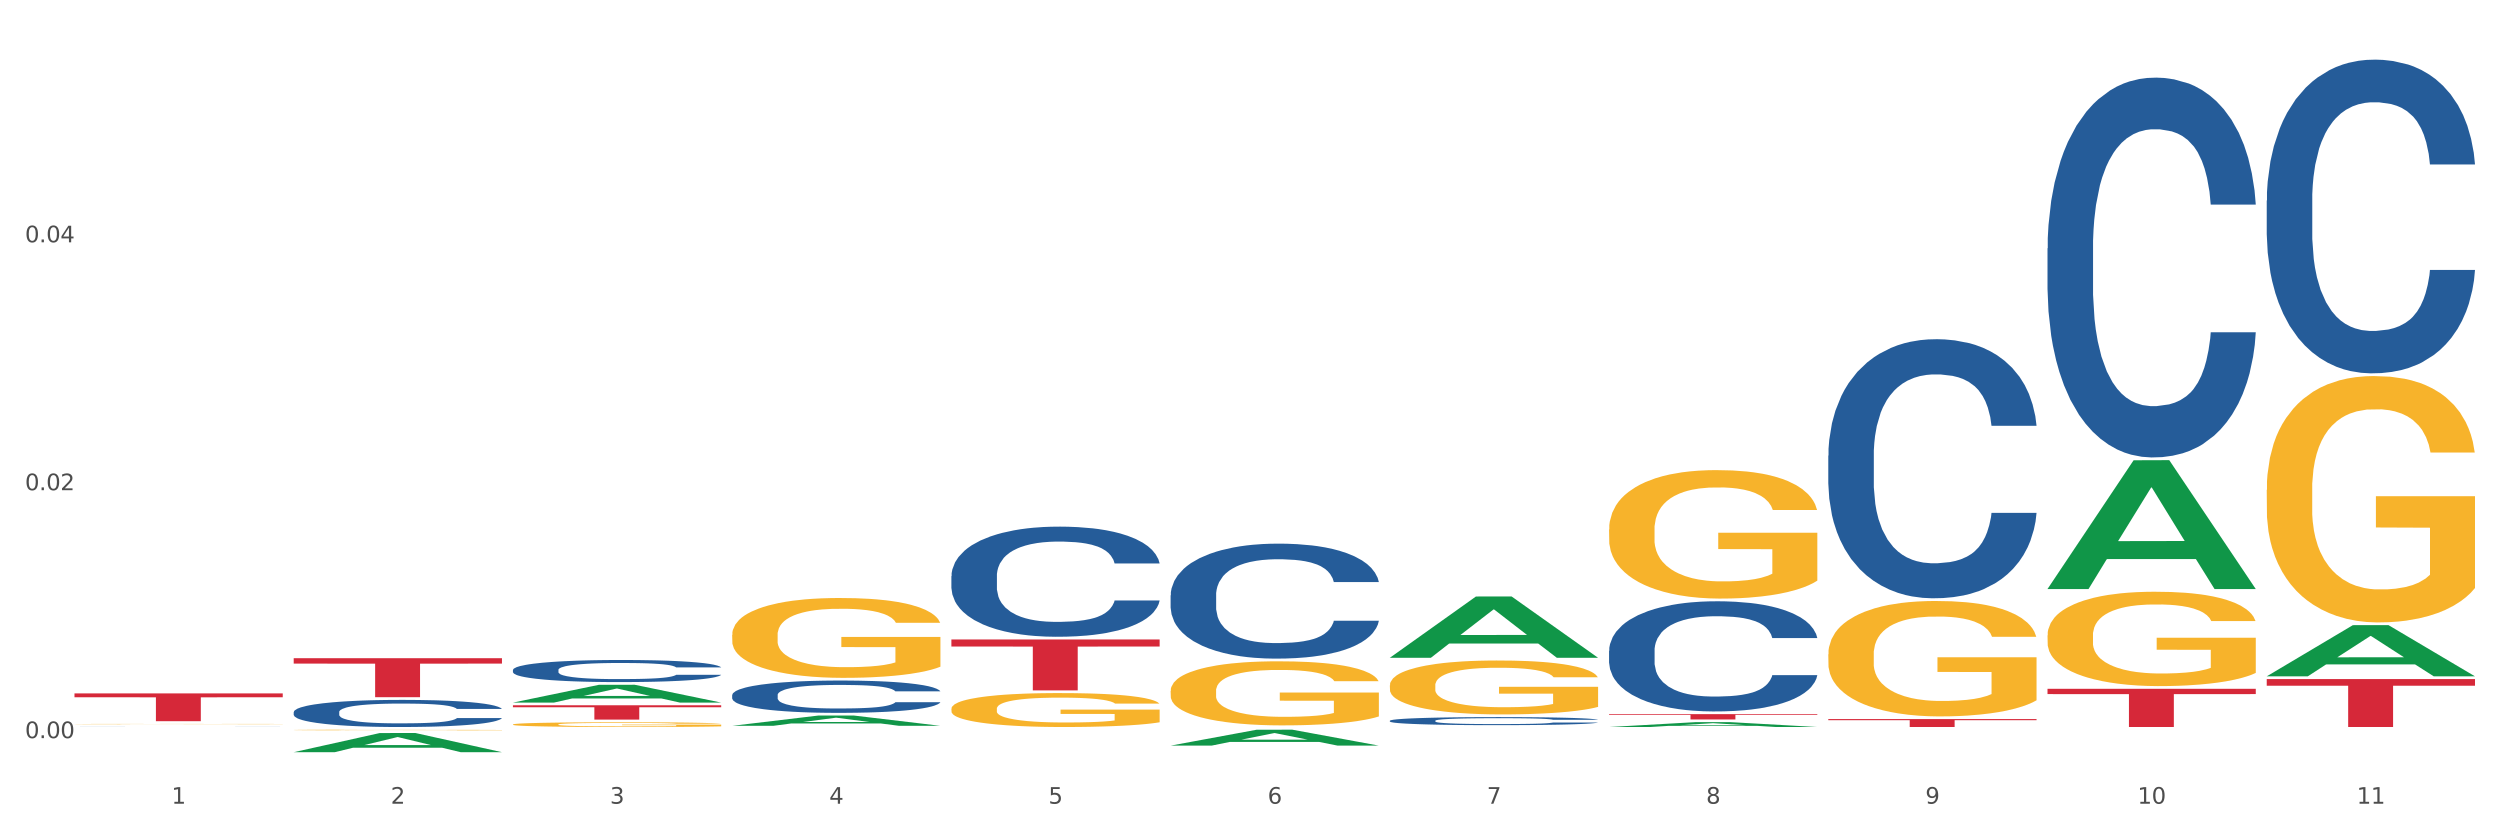
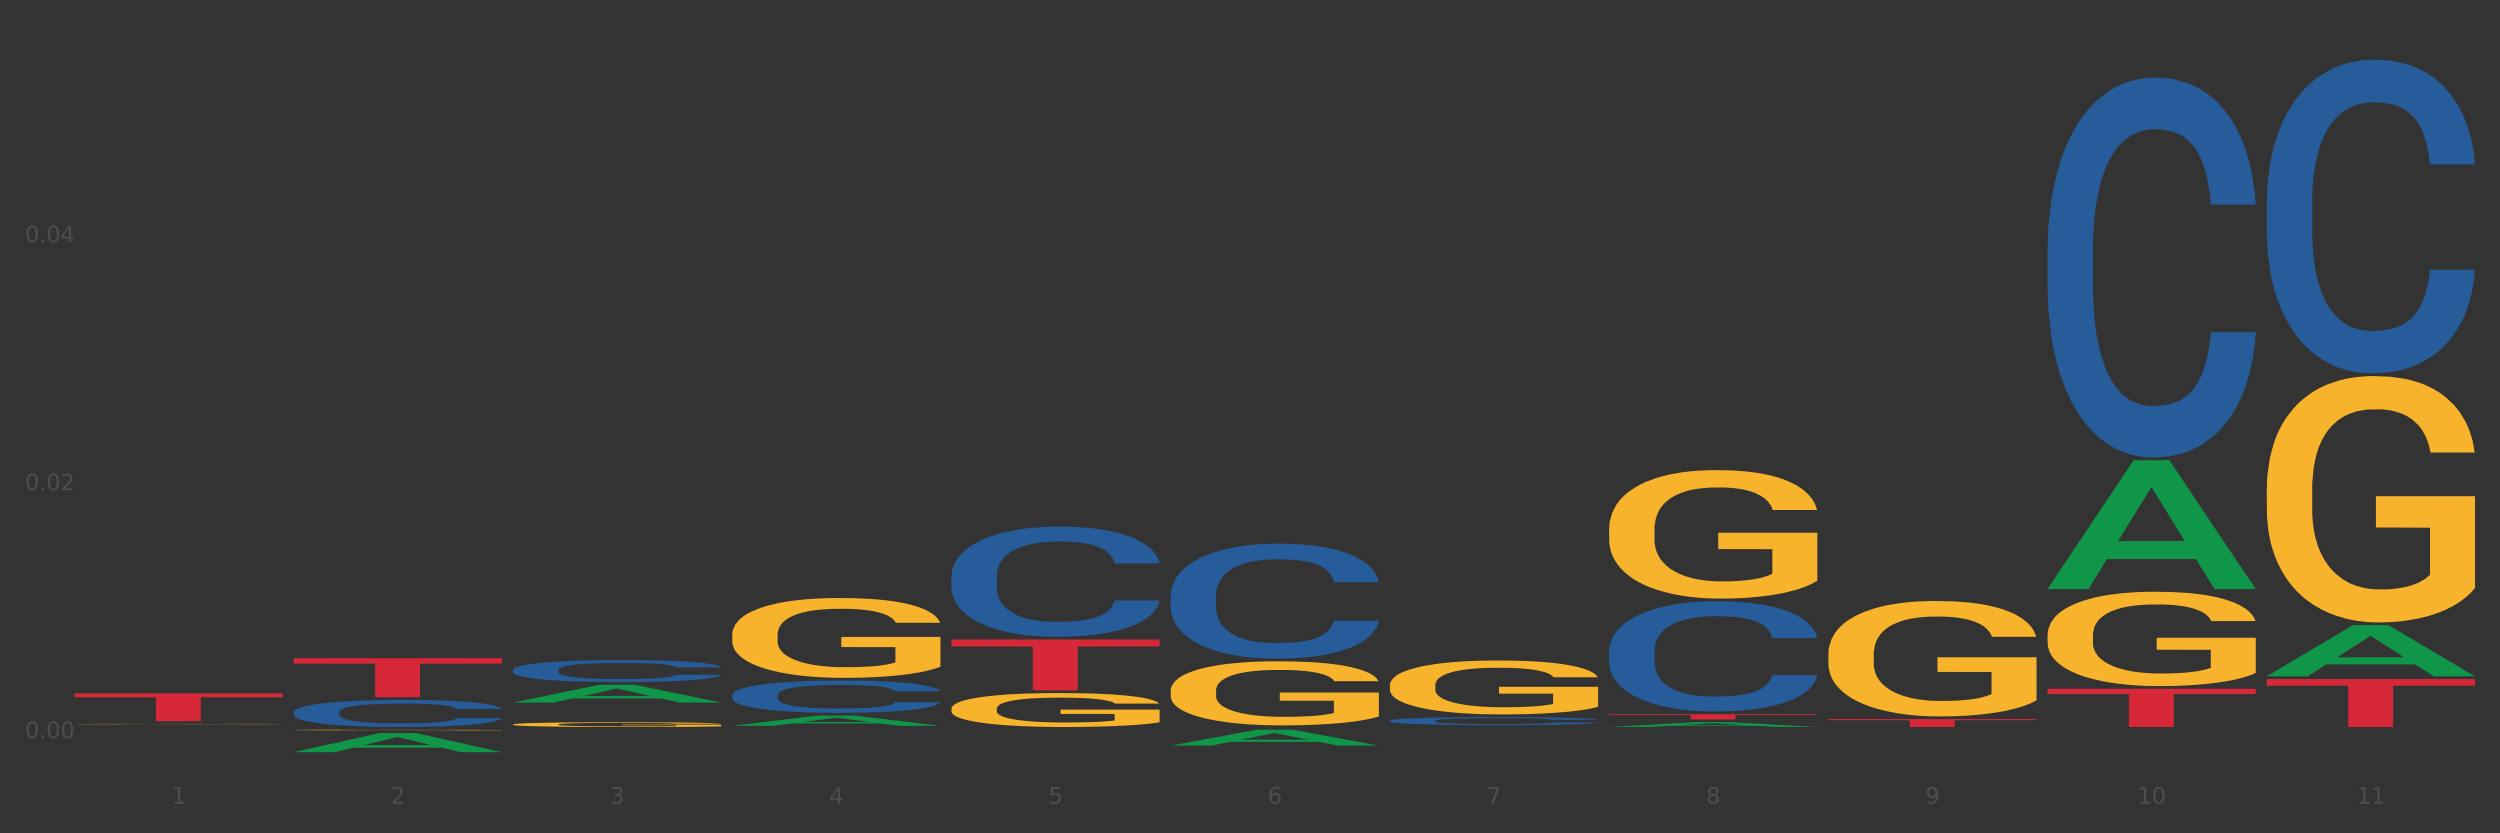
<svg xmlns="http://www.w3.org/2000/svg" xmlns:xlink="http://www.w3.org/1999/xlink" width="1080pt" height="360pt" viewBox="0 0 1080 360" version="1.1">
  <rect x="0" y="0" width="1080" height="360" fill="#333333" stroke="none" />
  <defs>
    <style type="text/css">*{stroke-linejoin: round; stroke-linecap: butt}</style>
  </defs>
  <g id="figure_1">
    <g id="patch_1">
-       <path d="M 0 360  L 1080 360  L 1080 0  L 0 0  z " style="fill: #ffffff; stroke: #ffffff; stroke-linejoin: miter" />
-     </g>
+       </g>
    <g id="axes_1">
      <g id="matplotlib.axis_1">
        <g id="xtick_1">
          <g id="text_1">
            <g style="fill: #4d4d4d" transform="translate(74.106 347.204) scale(0.096 -0.096)">
              <defs>
                <path id="DejaVuSans-31" d="M 794 531  L 1825 531  L 1825 4091  L 703 3866  L 703 4441  L 1819 4666  L 2450 4666  L 2450 531  L 3481 531  L 3481 0  L 794 0  L 794 531  z " transform="scale(0.016)" />
              </defs>
              <use xlink:href="#DejaVuSans-31" />
            </g>
          </g>
        </g>
        <g id="xtick_2">
          <g id="text_2">
            <g style="fill: #4d4d4d" transform="translate(168.812 347.204) scale(0.096 -0.096)">
              <defs>
                <path id="DejaVuSans-32" d="M 1228 531  L 3431 531  L 3431 0  L 469 0  L 469 531  Q 828 903 1448 1529  Q 2069 2156 2228 2338  Q 2531 2678 2651 2914  Q 2772 3150 2772 3378  Q 2772 3750 2511 3984  Q 2250 4219 1831 4219  Q 1534 4219 1204 4116  Q 875 4013 500 3803  L 500 4441  Q 881 4594 1212 4672  Q 1544 4750 1819 4750  Q 2544 4750 2975 4387  Q 3406 4025 3406 3419  Q 3406 3131 3298 2873  Q 3191 2616 2906 2266  Q 2828 2175 2409 1742  Q 1991 1309 1228 531  z " transform="scale(0.016)" />
              </defs>
              <use xlink:href="#DejaVuSans-32" />
            </g>
          </g>
        </g>
        <g id="xtick_3">
          <g id="text_3">
            <g style="fill: #4d4d4d" transform="translate(263.517 347.204) scale(0.096 -0.096)">
              <defs>
                <path id="DejaVuSans-33" d="M 2597 2516  Q 3050 2419 3304 2112  Q 3559 1806 3559 1356  Q 3559 666 3084 287  Q 2609 -91 1734 -91  Q 1441 -91 1130 -33  Q 819 25 488 141  L 488 750  Q 750 597 1062 519  Q 1375 441 1716 441  Q 2309 441 2620 675  Q 2931 909 2931 1356  Q 2931 1769 2642 2001  Q 2353 2234 1838 2234  L 1294 2234  L 1294 2753  L 1863 2753  Q 2328 2753 2575 2939  Q 2822 3125 2822 3475  Q 2822 3834 2567 4026  Q 2313 4219 1838 4219  Q 1578 4219 1281 4162  Q 984 4106 628 3988  L 628 4550  Q 988 4650 1302 4700  Q 1616 4750 1894 4750  Q 2613 4750 3031 4423  Q 3450 4097 3450 3541  Q 3450 3153 3228 2886  Q 3006 2619 2597 2516  z " transform="scale(0.016)" />
              </defs>
              <use xlink:href="#DejaVuSans-33" />
            </g>
          </g>
        </g>
        <g id="xtick_4">
          <g id="text_4">
            <g style="fill: #4d4d4d" transform="translate(358.223 347.204) scale(0.096 -0.096)">
              <defs>
                <path id="DejaVuSans-34" d="M 2419 4116  L 825 1625  L 2419 1625  L 2419 4116  z M 2253 4666  L 3047 4666  L 3047 1625  L 3713 1625  L 3713 1100  L 3047 1100  L 3047 0  L 2419 0  L 2419 1100  L 313 1100  L 313 1709  L 2253 4666  z " transform="scale(0.016)" />
              </defs>
              <use xlink:href="#DejaVuSans-34" />
            </g>
          </g>
        </g>
        <g id="xtick_5">
          <g id="text_5">
            <g style="fill: #4d4d4d" transform="translate(452.928 347.204) scale(0.096 -0.096)">
              <defs>
                <path id="DejaVuSans-35" d="M 691 4666  L 3169 4666  L 3169 4134  L 1269 4134  L 1269 2991  Q 1406 3038 1543 3061  Q 1681 3084 1819 3084  Q 2600 3084 3056 2656  Q 3513 2228 3513 1497  Q 3513 744 3044 326  Q 2575 -91 1722 -91  Q 1428 -91 1123 -41  Q 819 9 494 109  L 494 744  Q 775 591 1075 516  Q 1375 441 1709 441  Q 2250 441 2565 725  Q 2881 1009 2881 1497  Q 2881 1984 2565 2268  Q 2250 2553 1709 2553  Q 1456 2553 1204 2497  Q 953 2441 691 2322  L 691 4666  z " transform="scale(0.016)" />
              </defs>
              <use xlink:href="#DejaVuSans-35" />
            </g>
          </g>
        </g>
        <g id="xtick_6">
          <g id="text_6">
            <g style="fill: #4d4d4d" transform="translate(547.634 347.204) scale(0.096 -0.096)">
              <defs>
                <path id="DejaVuSans-36" d="M 2113 2584  Q 1688 2584 1439 2293  Q 1191 2003 1191 1497  Q 1191 994 1439 701  Q 1688 409 2113 409  Q 2538 409 2786 701  Q 3034 994 3034 1497  Q 3034 2003 2786 2293  Q 2538 2584 2113 2584  z M 3366 4563  L 3366 3988  Q 3128 4100 2886 4159  Q 2644 4219 2406 4219  Q 1781 4219 1451 3797  Q 1122 3375 1075 2522  Q 1259 2794 1537 2939  Q 1816 3084 2150 3084  Q 2853 3084 3261 2657  Q 3669 2231 3669 1497  Q 3669 778 3244 343  Q 2819 -91 2113 -91  Q 1303 -91 875 529  Q 447 1150 447 2328  Q 447 3434 972 4092  Q 1497 4750 2381 4750  Q 2619 4750 2861 4703  Q 3103 4656 3366 4563  z " transform="scale(0.016)" />
              </defs>
              <use xlink:href="#DejaVuSans-36" />
            </g>
          </g>
        </g>
        <g id="xtick_7">
          <g id="text_7">
            <g style="fill: #4d4d4d" transform="translate(642.339 347.204) scale(0.096 -0.096)">
              <defs>
                <path id="DejaVuSans-37" d="M 525 4666  L 3525 4666  L 3525 4397  L 1831 0  L 1172 0  L 2766 4134  L 525 4134  L 525 4666  z " transform="scale(0.016)" />
              </defs>
              <use xlink:href="#DejaVuSans-37" />
            </g>
          </g>
        </g>
        <g id="xtick_8">
          <g id="text_8">
            <g style="fill: #4d4d4d" transform="translate(737.044 347.204) scale(0.096 -0.096)">
              <defs>
                <path id="DejaVuSans-38" d="M 2034 2216  Q 1584 2216 1326 1975  Q 1069 1734 1069 1313  Q 1069 891 1326 650  Q 1584 409 2034 409  Q 2484 409 2743 651  Q 3003 894 3003 1313  Q 3003 1734 2745 1975  Q 2488 2216 2034 2216  z M 1403 2484  Q 997 2584 770 2862  Q 544 3141 544 3541  Q 544 4100 942 4425  Q 1341 4750 2034 4750  Q 2731 4750 3128 4425  Q 3525 4100 3525 3541  Q 3525 3141 3298 2862  Q 3072 2584 2669 2484  Q 3125 2378 3379 2068  Q 3634 1759 3634 1313  Q 3634 634 3220 271  Q 2806 -91 2034 -91  Q 1263 -91 848 271  Q 434 634 434 1313  Q 434 1759 690 2068  Q 947 2378 1403 2484  z M 1172 3481  Q 1172 3119 1398 2916  Q 1625 2713 2034 2713  Q 2441 2713 2670 2916  Q 2900 3119 2900 3481  Q 2900 3844 2670 4047  Q 2441 4250 2034 4250  Q 1625 4250 1398 4047  Q 1172 3844 1172 3481  z " transform="scale(0.016)" />
              </defs>
              <use xlink:href="#DejaVuSans-38" />
            </g>
          </g>
        </g>
        <g id="xtick_9">
          <g id="text_9">
            <g style="fill: #4d4d4d" transform="translate(831.75 347.204) scale(0.096 -0.096)">
              <defs>
                <path id="DejaVuSans-39" d="M 703 97  L 703 672  Q 941 559 1184 500  Q 1428 441 1663 441  Q 2288 441 2617 861  Q 2947 1281 2994 2138  Q 2813 1869 2534 1725  Q 2256 1581 1919 1581  Q 1219 1581 811 2004  Q 403 2428 403 3163  Q 403 3881 828 4315  Q 1253 4750 1959 4750  Q 2769 4750 3195 4129  Q 3622 3509 3622 2328  Q 3622 1225 3098 567  Q 2575 -91 1691 -91  Q 1453 -91 1209 -44  Q 966 3 703 97  z M 1959 2075  Q 2384 2075 2632 2365  Q 2881 2656 2881 3163  Q 2881 3666 2632 3958  Q 2384 4250 1959 4250  Q 1534 4250 1286 3958  Q 1038 3666 1038 3163  Q 1038 2656 1286 2365  Q 1534 2075 1959 2075  z " transform="scale(0.016)" />
              </defs>
              <use xlink:href="#DejaVuSans-39" />
            </g>
          </g>
        </g>
        <g id="xtick_10">
          <g id="text_10">
            <g style="fill: #4d4d4d" transform="translate(923.401 347.204) scale(0.096 -0.096)">
              <defs>
                <path id="DejaVuSans-30" d="M 2034 4250  Q 1547 4250 1301 3770  Q 1056 3291 1056 2328  Q 1056 1369 1301 889  Q 1547 409 2034 409  Q 2525 409 2770 889  Q 3016 1369 3016 2328  Q 3016 3291 2770 3770  Q 2525 4250 2034 4250  z M 2034 4750  Q 2819 4750 3233 4129  Q 3647 3509 3647 2328  Q 3647 1150 3233 529  Q 2819 -91 2034 -91  Q 1250 -91 836 529  Q 422 1150 422 2328  Q 422 3509 836 4129  Q 1250 4750 2034 4750  z " transform="scale(0.016)" />
              </defs>
              <use xlink:href="#DejaVuSans-31" />
              <use xlink:href="#DejaVuSans-30" transform="translate(63.623 0)" />
            </g>
          </g>
        </g>
        <g id="xtick_11">
          <g id="text_11">
            <g style="fill: #4d4d4d" transform="translate(1018.107 347.204) scale(0.096 -0.096)">
              <use xlink:href="#DejaVuSans-31" />
              <use xlink:href="#DejaVuSans-31" transform="translate(63.623 0)" />
            </g>
          </g>
        </g>
        <g id="xtick_12" />
        <g id="xtick_13" />
        <g id="xtick_14" />
        <g id="xtick_15" />
        <g id="xtick_16" />
        <g id="xtick_17" />
        <g id="xtick_18" />
        <g id="xtick_19" />
        <g id="xtick_20" />
        <g id="xtick_21" />
      </g>
      <g id="matplotlib.axis_2">
        <g id="ytick_1">
          <g id="text_12">
            <g style="fill: #4d4d4d" transform="translate(10.8 318.876) scale(0.096 -0.096)">
              <defs>
                <path id="DejaVuSans-2e" d="M 684 794  L 1344 794  L 1344 0  L 684 0  L 684 794  z " transform="scale(0.016)" />
              </defs>
              <use xlink:href="#DejaVuSans-30" />
              <use xlink:href="#DejaVuSans-2e" transform="translate(63.623 0)" />
              <use xlink:href="#DejaVuSans-30" transform="translate(95.41 0)" />
              <use xlink:href="#DejaVuSans-30" transform="translate(159.033 0)" />
            </g>
          </g>
        </g>
        <g id="ytick_2">
          <g id="text_13">
            <g style="fill: #4d4d4d" transform="translate(10.8 211.775) scale(0.096 -0.096)">
              <use xlink:href="#DejaVuSans-30" />
              <use xlink:href="#DejaVuSans-2e" transform="translate(63.623 0)" />
              <use xlink:href="#DejaVuSans-30" transform="translate(95.41 0)" />
              <use xlink:href="#DejaVuSans-32" transform="translate(159.033 0)" />
            </g>
          </g>
        </g>
        <g id="ytick_3">
          <g id="text_14">
            <g style="fill: #4d4d4d" transform="translate(10.8 104.675) scale(0.096 -0.096)">
              <use xlink:href="#DejaVuSans-30" />
              <use xlink:href="#DejaVuSans-2e" transform="translate(63.623 0)" />
              <use xlink:href="#DejaVuSans-30" transform="translate(95.41 0)" />
              <use xlink:href="#DejaVuSans-34" transform="translate(159.033 0)" />
            </g>
          </g>
        </g>
        <g id="ytick_4" />
        <g id="ytick_5" />
        <g id="ytick_6" />
      </g>
      <g id="PolyCollection_1">
        <path d="M 126.88 324.934  L 126.973 324.926  L 164.074 316.673  L 179.471 316.665  L 216.851 324.95  L 199.042 324.95  L 190.973 323.02  L 152.666 323.02  L 152.387 323.051  L 144.596 324.95  L 126.88 324.95  L 126.88 324.934  L 157.489 321.869  L 186.15 321.861  L 171.958 318.431  L 171.773 318.415  L 171.587 318.439  L 157.396 321.861  L 157.489 321.869  L 126.88 324.934  z " clip-path="url(#p59a711ff9b)" style="fill: #109648" />
        <path d="M 884.524 297.555  L 974.495 297.555  L 974.495 299.85  L 939.103 299.865  L 939.103 314.071  L 919.702 314.071  L 919.702 299.865  L 884.524 299.85  L 884.524 297.57  L 884.524 297.555  z " clip-path="url(#p59a711ff9b)" style="fill: #d62839" />
        <path d="M 789.819 310.648  L 879.789 310.648  L 879.789 311.124  L 844.398 311.127  L 844.398 314.071  L 824.997 314.071  L 824.997 311.127  L 789.819 311.124  L 789.819 310.652  L 789.819 310.648  z " clip-path="url(#p59a711ff9b)" style="fill: #d62839" />
        <path d="M 695.113 308.505  L 785.084 308.505  L 785.084 308.826  L 749.692 308.828  L 749.692 310.815  L 730.291 310.815  L 730.291 308.828  L 695.113 308.826  L 695.113 308.507  L 695.113 308.505  z " clip-path="url(#p59a711ff9b)" style="fill: #d62839" />
        <path d="M 410.997 276.243  L 500.967 276.243  L 500.967 279.301  L 465.576 279.322  L 465.576 298.252  L 446.175 298.252  L 446.175 279.322  L 410.997 279.301  L 410.997 276.264  L 410.997 276.243  z " clip-path="url(#p59a711ff9b)" style="fill: #d62839" />
-         <path d="M 221.586 304.68  L 311.556 304.68  L 311.556 305.539  L 276.165 305.545  L 276.165 310.863  L 256.764 310.863  L 256.764 305.545  L 221.586 305.539  L 221.586 304.686  L 221.586 304.68  z " clip-path="url(#p59a711ff9b)" style="fill: #d62839" />
        <path d="M 126.88 284.341  L 216.851 284.341  L 216.851 286.683  L 181.46 286.699  L 181.46 301.194  L 162.058 301.194  L 162.058 286.699  L 126.88 286.683  L 126.88 284.357  L 126.88 284.341  z " clip-path="url(#p59a711ff9b)" style="fill: #d62839" />
        <path d="M 32.175 312.797  L 32.281 312.797  L 32.281 312.792  L 32.494 312.787  L 33.556 312.776  L 35.149 312.767  L 36.318 312.763  L 37.486 312.759  L 38.867 312.755  L 40.567 312.751  L 43.647 312.745  L 45.559 312.742  L 47.896 312.738  L 52.145 312.734  L 55.225 312.731  L 58.412 312.729  L 63.617 312.726  L 67.016 312.725  L 70.627 312.724  L 74.983 312.724  L 78.275 312.724  L 85.499 312.724  L 91.659 312.725  L 94.634 312.726  L 98.458 312.728  L 100.476 312.729  L 103.769 312.732  L 107.168 312.735  L 109.505 312.737  L 113.01 312.742  L 115.666 312.747  L 118.109 312.753  L 119.383 312.758  L 120.339 312.761  L 121.189 312.766  L 122.039 312.773  L 102.919 312.773  L 102.175 312.768  L 101.007 312.763  L 99.307 312.759  L 97.82 312.756  L 95.271 312.752  L 92.934 312.75  L 90.491 312.748  L 87.517 312.746  L 85.18 312.746  L 81.887 312.745  L 75.407 312.745  L 71.052 312.746  L 68.078 312.748  L 66.166 312.749  L 64.467 312.751  L 62.555 312.753  L 60.324 312.756  L 58.731 312.759  L 57.137 312.762  L 55.863 312.766  L 54.694 312.77  L 53.738 312.774  L 52.995 312.778  L 52.357 312.784  L 51.826 312.793  L 51.826 312.813  L 52.039 312.818  L 52.57 312.824  L 53.207 312.828  L 54.269 312.833  L 55.225 312.837  L 57.031 312.842  L 59.049 312.847  L 60.643 312.849  L 62.236 312.852  L 64.998 312.855  L 68.078 312.858  L 70.734 312.859  L 74.345 312.861  L 76.788 312.861  L 78.913 312.861  L 84.118 312.861  L 87.835 312.861  L 91.978 312.86  L 95.165 312.859  L 97.82 312.857  L 100.795 312.854  L 102.707 312.852  L 102.707 312.822  L 79.338 312.821  L 79.338 312.801  L 122.145 312.801  L 122.145 312.861  L 120.339 312.864  L 118.321 312.866  L 116.197 312.869  L 113.01 312.872  L 109.186 312.875  L 105.787 312.877  L 102.175 312.879  L 97.927 312.88  L 92.403 312.882  L 89.004 312.882  L 84.755 312.883  L 79.763 312.883  L 75.407 312.883  L 71.159 312.882  L 66.697 312.881  L 62.342 312.879  L 59.049 312.877  L 55.756 312.874  L 52.251 312.871  L 49.489 312.868  L 47.365 312.866  L 45.028 312.862  L 42.479 312.858  L 40.567 312.854  L 38.867 312.85  L 37.061 312.845  L 35.787 312.84  L 34.512 312.835  L 33.768 312.831  L 32.919 312.824  L 32.281 312.815  L 32.175 312.797  z " clip-path="url(#p59a711ff9b)" style="fill: #f7b32b" />
        <path d="M 32.175 299.556  L 122.145 299.556  L 122.145 301.225  L 86.754 301.236  L 86.754 311.566  L 67.353 311.566  L 67.353 301.236  L 32.175 301.225  L 32.175 299.567  L 32.175 299.556  z " clip-path="url(#p59a711ff9b)" style="fill: #d62839" />
        <path d="M 32.175 314.054  L 32.281 314.054  L 32.281 314.053  L 32.6 314.052  L 33.77 314.05  L 35.259 314.049  L 37.811 314.047  L 39.194 314.047  L 41.002 314.046  L 44.724 314.044  L 48.978 314.043  L 51.956 314.043  L 54.189 314.042  L 59.187 314.042  L 62.059 314.041  L 65.036 314.041  L 67.589 314.041  L 71.843 314.041  L 75.246 314.041  L 79.181 314.041  L 82.477 314.041  L 86.838 314.041  L 93.219 314.041  L 95.665 314.041  L 98.961 314.042  L 102.365 314.042  L 105.13 314.043  L 108.32 314.043  L 111.617 314.044  L 114.807 314.045  L 117.041 314.046  L 118.848 314.047  L 120.444 314.048  L 121.613 314.05  L 122.145 314.051  L 102.684 314.051  L 102.152 314.05  L 101.088 314.049  L 100.025 314.048  L 98.855 314.047  L 97.047 314.047  L 95.452 314.046  L 92.793 314.046  L 90.347 314.045  L 88.327 314.045  L 85.881 314.045  L 80.67 314.045  L 76.947 314.045  L 74.608 314.045  L 71.736 314.045  L 69.29 314.045  L 66.419 314.045  L 64.186 314.046  L 61.952 314.046  L 60.676 314.047  L 58.762 314.047  L 57.486 314.048  L 55.784 314.049  L 54.827 314.049  L 53.126 314.051  L 52.381 314.052  L 52.062 314.053  L 51.849 314.054  L 51.849 314.058  L 52.487 314.06  L 53.019 314.061  L 53.87 314.061  L 55.465 314.063  L 57.805 314.064  L 60.251 314.065  L 62.271 314.065  L 64.186 314.066  L 66.1 314.066  L 68.44 314.066  L 70.354 314.066  L 73.225 314.066  L 76.628 314.067  L 79.287 314.067  L 84.711 314.066  L 87.157 314.066  L 89.496 314.066  L 92.049 314.066  L 94.069 314.065  L 95.239 314.065  L 97.153 314.065  L 98.642 314.064  L 99.919 314.064  L 100.769 314.063  L 101.726 314.062  L 102.471 314.061  L 102.684 314.061  L 122.145 314.061  L 121.72 314.062  L 120.975 314.063  L 119.487 314.064  L 118.317 314.065  L 116.509 314.066  L 114.595 314.066  L 111.936 314.067  L 109.49 314.068  L 106.937 314.068  L 104.172 314.069  L 99.174 314.07  L 97.366 314.07  L 93.538 314.07  L 90.56 314.07  L 86.2 314.07  L 81.733 314.071  L 77.054 314.071  L 72.906 314.071  L 68.333 314.07  L 65.462 314.07  L 62.271 314.07  L 58.549 314.07  L 55.04 314.069  L 51.743 314.069  L 48.659 314.068  L 45.788 314.067  L 42.065 314.066  L 39.3 314.065  L 37.28 314.064  L 35.897 314.063  L 34.515 314.062  L 33.77 314.061  L 32.6 314.059  L 32.175 314.057  L 32.175 314.054  z " clip-path="url(#p59a711ff9b)" style="fill: #255c99" />
        <path d="M 126.88 307.617  L 126.987 307.607  L 126.987 307.307  L 127.306 306.9  L 128.476 306.151  L 129.965 305.584  L 132.517 304.921  L 133.899 304.642  L 135.707 304.332  L 139.43 303.829  L 143.683 303.401  L 146.661 303.166  L 148.894 303.016  L 153.893 302.748  L 156.764 302.63  L 159.742 302.534  L 162.294 302.47  L 166.548 302.395  L 169.951 302.363  L 173.886 302.352  L 177.183 302.363  L 181.543 302.406  L 187.924 302.534  L 190.37 302.609  L 193.667 302.737  L 197.07 302.909  L 199.835 303.08  L 203.025 303.326  L 206.322 303.647  L 209.513 304.054  L 211.746 304.428  L 213.554 304.824  L 215.149 305.306  L 216.319 305.83  L 216.851 306.269  L 197.389 306.269  L 196.857 305.873  L 195.794 305.445  L 194.73 305.156  L 193.561 304.921  L 191.753 304.653  L 190.157 304.482  L 187.499 304.279  L 185.053 304.15  L 183.032 304.075  L 180.586 304.011  L 175.375 303.947  L 171.653 303.947  L 169.313 303.968  L 166.442 304.022  L 163.996 304.097  L 161.124 304.225  L 158.891 304.364  L 156.658 304.546  L 155.382 304.674  L 153.467 304.91  L 152.191 305.103  L 150.49 305.434  L 149.533 305.67  L 147.831 306.28  L 147.087 306.729  L 146.768 307.04  L 146.555 307.382  L 146.555 309.052  L 147.193 309.801  L 147.725 310.122  L 148.575 310.486  L 150.171 310.956  L 152.51 311.417  L 154.956 311.748  L 156.977 311.952  L 158.891 312.101  L 160.805 312.219  L 163.145 312.326  L 165.059 312.39  L 167.931 312.455  L 171.334 312.487  L 173.993 312.487  L 179.416 312.433  L 181.862 312.38  L 184.202 312.305  L 186.754 312.187  L 188.775 312.059  L 189.945 311.962  L 191.859 311.759  L 193.348 311.545  L 194.624 311.299  L 195.475 311.085  L 196.432 310.764  L 197.176 310.4  L 197.389 310.207  L 216.851 310.207  L 216.425 310.593  L 215.681 310.967  L 214.192 311.47  L 213.022 311.759  L 211.214 312.112  L 209.3 312.412  L 206.641 312.744  L 204.195 312.99  L 201.643 313.204  L 198.878 313.396  L 193.88 313.664  L 192.072 313.739  L 188.243 313.867  L 185.265 313.942  L 180.905 314.017  L 176.439 314.06  L 171.759 314.071  L 167.612 314.049  L 163.039 313.985  L 160.167 313.921  L 156.977 313.824  L 153.255 313.675  L 149.745 313.493  L 146.448 313.279  L 143.364 313.033  L 140.493 312.754  L 136.771 312.294  L 134.006 311.845  L 131.985 311.427  L 130.603 311.074  L 129.22 310.625  L 128.476 310.314  L 127.306 309.565  L 126.88 308.87  L 126.88 307.617  z " clip-path="url(#p59a711ff9b)" style="fill: #255c99" />
        <path d="M 221.586 289.403  L 221.692 289.394  L 221.692 289.15  L 222.011 288.818  L 223.181 288.208  L 224.67 287.746  L 227.222 287.205  L 228.605 286.979  L 230.413 286.726  L 234.135 286.316  L 238.389 285.967  L 241.367 285.775  L 243.6 285.653  L 248.598 285.435  L 251.47 285.339  L 254.447 285.261  L 257 285.208  L 261.254 285.147  L 264.657 285.121  L 268.592 285.113  L 271.888 285.121  L 276.249 285.156  L 282.63 285.261  L 285.076 285.322  L 288.372 285.426  L 291.775 285.566  L 294.541 285.705  L 297.731 285.906  L 301.028 286.168  L 304.218 286.499  L 306.451 286.804  L 308.259 287.127  L 309.855 287.519  L 311.024 287.946  L 311.556 288.304  L 292.095 288.304  L 291.563 287.981  L 290.499 287.633  L 289.436 287.397  L 288.266 287.205  L 286.458 286.987  L 284.863 286.848  L 282.204 286.682  L 279.758 286.577  L 277.738 286.516  L 275.292 286.464  L 270.081 286.412  L 266.358 286.412  L 264.019 286.429  L 261.147 286.473  L 258.701 286.534  L 255.83 286.638  L 253.597 286.752  L 251.363 286.9  L 250.087 287.005  L 248.173 287.197  L 246.897 287.353  L 245.195 287.624  L 244.238 287.816  L 242.536 288.313  L 241.792 288.679  L 241.473 288.932  L 241.26 289.211  L 241.26 290.571  L 241.898 291.181  L 242.43 291.443  L 243.281 291.739  L 244.876 292.123  L 247.216 292.498  L 249.662 292.768  L 251.682 292.934  L 253.597 293.056  L 255.511 293.152  L 257.851 293.239  L 259.765 293.292  L 262.636 293.344  L 266.039 293.37  L 268.698 293.37  L 274.122 293.326  L 276.568 293.283  L 278.907 293.222  L 281.46 293.126  L 283.48 293.021  L 284.65 292.943  L 286.564 292.777  L 288.053 292.603  L 289.329 292.402  L 290.18 292.228  L 291.137 291.966  L 291.882 291.67  L 292.095 291.513  L 311.556 291.513  L 311.131 291.827  L 310.386 292.132  L 308.897 292.542  L 307.728 292.777  L 305.92 293.065  L 304.005 293.309  L 301.347 293.579  L 298.901 293.78  L 296.348 293.954  L 293.583 294.111  L 288.585 294.329  L 286.777 294.39  L 282.949 294.495  L 279.971 294.556  L 275.611 294.617  L 271.144 294.652  L 266.465 294.661  L 262.317 294.643  L 257.744 294.591  L 254.873 294.538  L 251.682 294.46  L 247.96 294.338  L 244.451 294.19  L 241.154 294.015  L 238.07 293.815  L 235.198 293.588  L 231.476 293.213  L 228.711 292.847  L 226.691 292.507  L 225.308 292.219  L 223.926 291.853  L 223.181 291.6  L 222.011 290.99  L 221.586 290.423  L 221.586 289.403  z " clip-path="url(#p59a711ff9b)" style="fill: #255c99" />
        <path d="M 316.291 300.267  L 316.398 300.255  L 316.398 299.898  L 316.717 299.413  L 317.887 298.52  L 319.376 297.845  L 321.928 297.054  L 323.31 296.722  L 325.118 296.353  L 328.84 295.753  L 333.094 295.243  L 336.072 294.963  L 338.305 294.784  L 343.304 294.465  L 346.175 294.325  L 349.153 294.21  L 351.705 294.134  L 355.959 294.045  L 359.362 294.006  L 363.297 293.994  L 366.594 294.006  L 370.954 294.057  L 377.335 294.21  L 379.781 294.3  L 383.078 294.453  L 386.481 294.657  L 389.246 294.861  L 392.436 295.154  L 395.733 295.537  L 398.924 296.021  L 401.157 296.467  L 402.965 296.939  L 404.56 297.513  L 405.73 298.138  L 406.262 298.661  L 386.8 298.661  L 386.268 298.189  L 385.205 297.679  L 384.141 297.335  L 382.971 297.054  L 381.164 296.735  L 379.568 296.531  L 376.91 296.289  L 374.464 296.136  L 372.443 296.047  L 369.997 295.97  L 364.786 295.894  L 361.064 295.894  L 358.724 295.919  L 355.853 295.983  L 353.407 296.072  L 350.535 296.225  L 348.302 296.391  L 346.069 296.608  L 344.793 296.761  L 342.878 297.041  L 341.602 297.271  L 339.901 297.666  L 338.944 297.947  L 337.242 298.673  L 336.498 299.209  L 336.178 299.579  L 335.966 299.987  L 335.966 301.976  L 336.604 302.869  L 337.136 303.251  L 337.986 303.685  L 339.582 304.246  L 341.921 304.794  L 344.367 305.19  L 346.388 305.432  L 348.302 305.61  L 350.216 305.751  L 352.556 305.878  L 354.47 305.955  L 357.342 306.031  L 360.745 306.069  L 363.403 306.069  L 368.827 306.006  L 371.273 305.942  L 373.613 305.853  L 376.165 305.712  L 378.186 305.559  L 379.356 305.445  L 381.27 305.202  L 382.759 304.947  L 384.035 304.654  L 384.886 304.399  L 385.843 304.016  L 386.587 303.583  L 386.8 303.353  L 406.262 303.353  L 405.836 303.812  L 405.092 304.259  L 403.603 304.858  L 402.433 305.202  L 400.625 305.623  L 398.711 305.98  L 396.052 306.376  L 393.606 306.669  L 391.054 306.924  L 388.289 307.153  L 383.291 307.472  L 381.483 307.561  L 377.654 307.714  L 374.676 307.804  L 370.316 307.893  L 365.849 307.944  L 361.17 307.957  L 357.023 307.931  L 352.45 307.855  L 349.578 307.778  L 346.388 307.663  L 342.666 307.485  L 339.156 307.268  L 335.859 307.013  L 332.775 306.72  L 329.904 306.388  L 326.182 305.84  L 323.417 305.304  L 321.396 304.807  L 320.014 304.386  L 318.631 303.851  L 317.887 303.481  L 316.717 302.588  L 316.291 301.759  L 316.291 300.267  z " clip-path="url(#p59a711ff9b)" style="fill: #255c99" />
        <path d="M 410.997 248.882  L 411.103 248.838  L 411.103 247.621  L 411.422 245.97  L 412.592 242.928  L 414.081 240.625  L 416.633 237.931  L 418.016 236.801  L 419.824 235.541  L 423.546 233.498  L 427.8 231.76  L 430.778 230.804  L 433.011 230.196  L 438.009 229.11  L 440.881 228.632  L 443.858 228.24  L 446.411 227.98  L 450.665 227.676  L 454.068 227.545  L 458.003 227.502  L 461.299 227.545  L 465.66 227.719  L 472.041 228.24  L 474.487 228.545  L 477.783 229.066  L 481.186 229.761  L 483.951 230.457  L 487.142 231.456  L 490.439 232.76  L 493.629 234.411  L 495.862 235.932  L 497.67 237.54  L 499.266 239.495  L 500.435 241.625  L 500.967 243.406  L 481.505 243.406  L 480.974 241.798  L 479.91 240.06  L 478.847 238.887  L 477.677 237.931  L 475.869 236.845  L 474.274 236.149  L 471.615 235.324  L 469.169 234.802  L 467.149 234.498  L 464.703 234.237  L 459.491 233.977  L 455.769 233.977  L 453.43 234.063  L 450.558 234.281  L 448.112 234.585  L 445.241 235.106  L 443.008 235.671  L 440.774 236.41  L 439.498 236.931  L 437.584 237.887  L 436.308 238.67  L 434.606 240.017  L 433.649 240.973  L 431.947 243.45  L 431.203 245.275  L 430.884 246.535  L 430.671 247.926  L 430.671 254.705  L 431.309 257.746  L 431.841 259.05  L 432.692 260.528  L 434.287 262.44  L 436.627 264.308  L 439.073 265.655  L 441.093 266.481  L 443.008 267.089  L 444.922 267.567  L 447.262 268.002  L 449.176 268.263  L 452.047 268.523  L 455.45 268.654  L 458.109 268.654  L 463.533 268.436  L 465.979 268.219  L 468.318 267.915  L 470.871 267.437  L 472.891 266.915  L 474.061 266.524  L 475.975 265.699  L 477.464 264.83  L 478.74 263.83  L 479.591 262.961  L 480.548 261.657  L 481.293 260.18  L 481.505 259.398  L 500.967 259.398  L 500.542 260.962  L 499.797 262.483  L 498.308 264.525  L 497.139 265.699  L 495.331 267.133  L 493.416 268.349  L 490.758 269.697  L 488.312 270.696  L 485.759 271.565  L 482.994 272.347  L 477.996 273.434  L 476.188 273.738  L 472.36 274.259  L 469.382 274.564  L 465.022 274.868  L 460.555 275.042  L 455.876 275.085  L 451.728 274.998  L 447.155 274.737  L 444.284 274.477  L 441.093 274.086  L 437.371 273.477  L 433.862 272.738  L 430.565 271.869  L 427.481 270.87  L 424.609 269.74  L 420.887 267.871  L 418.122 266.046  L 416.102 264.352  L 414.719 262.918  L 413.337 261.092  L 412.592 259.832  L 411.422 256.79  L 410.997 253.966  L 410.997 248.882  z " clip-path="url(#p59a711ff9b)" style="fill: #255c99" />
        <path d="M 505.702 257.171  L 505.809 257.126  L 505.809 255.855  L 506.128 254.131  L 507.298 250.956  L 508.786 248.551  L 511.339 245.738  L 512.721 244.559  L 514.529 243.243  L 518.251 241.111  L 522.505 239.296  L 525.483 238.298  L 527.716 237.663  L 532.715 236.529  L 535.586 236.03  L 538.564 235.621  L 541.116 235.349  L 545.37 235.031  L 548.773 234.895  L 552.708 234.85  L 556.005 234.895  L 560.365 235.077  L 566.746 235.621  L 569.192 235.939  L 572.489 236.483  L 575.892 237.209  L 578.657 237.935  L 581.847 238.978  L 585.144 240.339  L 588.335 242.063  L 590.568 243.651  L 592.376 245.33  L 593.971 247.371  L 595.141 249.595  L 595.673 251.455  L 576.211 251.455  L 575.679 249.776  L 574.616 247.961  L 573.552 246.736  L 572.382 245.738  L 570.575 244.604  L 568.979 243.878  L 566.321 243.016  L 563.875 242.472  L 561.854 242.154  L 559.408 241.882  L 554.197 241.61  L 550.475 241.61  L 548.135 241.701  L 545.264 241.927  L 542.818 242.245  L 539.946 242.789  L 537.713 243.379  L 535.48 244.15  L 534.204 244.695  L 532.289 245.693  L 531.013 246.51  L 529.312 247.916  L 528.354 248.914  L 526.653 251.5  L 525.908 253.405  L 525.589 254.721  L 525.377 256.173  L 525.377 263.25  L 526.015 266.426  L 526.547 267.787  L 527.397 269.329  L 528.993 271.326  L 531.332 273.276  L 533.778 274.683  L 535.799 275.545  L 537.713 276.18  L 539.627 276.679  L 541.967 277.133  L 543.881 277.405  L 546.753 277.677  L 550.156 277.813  L 552.814 277.813  L 558.238 277.586  L 560.684 277.36  L 563.024 277.042  L 565.576 276.543  L 567.597 275.999  L 568.767 275.59  L 570.681 274.728  L 572.17 273.821  L 573.446 272.777  L 574.297 271.87  L 575.254 270.509  L 575.998 268.967  L 576.211 268.15  L 595.673 268.15  L 595.247 269.783  L 594.503 271.371  L 593.014 273.503  L 591.844 274.728  L 590.036 276.225  L 588.122 277.496  L 585.463 278.902  L 583.017 279.946  L 580.465 280.853  L 577.7 281.669  L 572.701 282.804  L 570.894 283.121  L 567.065 283.666  L 564.087 283.983  L 559.727 284.301  L 555.26 284.482  L 550.581 284.528  L 546.434 284.437  L 541.861 284.165  L 538.989 283.892  L 535.799 283.484  L 532.077 282.849  L 528.567 282.078  L 525.27 281.17  L 522.186 280.127  L 519.315 278.947  L 515.593 276.997  L 512.828 275.091  L 510.807 273.322  L 509.425 271.825  L 508.042 269.919  L 507.298 268.604  L 506.128 265.428  L 505.702 262.479  L 505.702 257.171  z " clip-path="url(#p59a711ff9b)" style="fill: #255c99" />
        <path d="M 600.408 311.351  L 600.514 311.348  L 600.514 311.259  L 600.833 311.138  L 602.003 310.916  L 603.492 310.747  L 606.044 310.55  L 607.427 310.467  L 609.235 310.375  L 612.957 310.225  L 617.211 310.098  L 620.189 310.028  L 622.422 309.984  L 627.42 309.904  L 630.292 309.869  L 633.269 309.841  L 635.822 309.821  L 640.076 309.799  L 643.479 309.79  L 647.414 309.786  L 650.71 309.79  L 655.071 309.802  L 661.451 309.841  L 663.897 309.863  L 667.194 309.901  L 670.597 309.952  L 673.362 310.003  L 676.553 310.076  L 679.85 310.171  L 683.04 310.292  L 685.273 310.403  L 687.081 310.521  L 688.677 310.664  L 689.846 310.82  L 690.378 310.95  L 670.916 310.95  L 670.385 310.833  L 669.321 310.706  L 668.258 310.62  L 667.088 310.55  L 665.28 310.47  L 663.685 310.419  L 661.026 310.359  L 658.58 310.321  L 656.559 310.298  L 654.113 310.279  L 648.902 310.26  L 645.18 310.26  L 642.841 310.267  L 639.969 310.283  L 637.523 310.305  L 634.652 310.343  L 632.419 310.384  L 630.185 310.438  L 628.909 310.477  L 626.995 310.547  L 625.719 310.604  L 624.017 310.702  L 623.06 310.772  L 621.358 310.954  L 620.614 311.087  L 620.295 311.179  L 620.082 311.281  L 620.082 311.777  L 620.72 312  L 621.252 312.095  L 622.103 312.204  L 623.698 312.344  L 626.038 312.48  L 628.484 312.579  L 630.504 312.639  L 632.419 312.684  L 634.333 312.719  L 636.672 312.751  L 638.587 312.77  L 641.458 312.789  L 644.861 312.798  L 647.52 312.798  L 652.944 312.782  L 655.39 312.767  L 657.729 312.744  L 660.282 312.709  L 662.302 312.671  L 663.472 312.642  L 665.386 312.582  L 666.875 312.518  L 668.151 312.445  L 669.002 312.382  L 669.959 312.286  L 670.704 312.178  L 670.916 312.121  L 690.378 312.121  L 689.953 312.235  L 689.208 312.347  L 687.719 312.496  L 686.55 312.582  L 684.742 312.687  L 682.827 312.776  L 680.169 312.875  L 677.723 312.948  L 675.17 313.011  L 672.405 313.069  L 667.407 313.148  L 665.599 313.17  L 661.771 313.209  L 658.793 313.231  L 654.433 313.253  L 649.966 313.266  L 645.287 313.269  L 641.139 313.263  L 636.566 313.244  L 633.695 313.225  L 630.504 313.196  L 626.782 313.151  L 623.273 313.097  L 619.976 313.034  L 616.892 312.961  L 614.02 312.878  L 610.298 312.741  L 607.533 312.608  L 605.513 312.483  L 604.13 312.379  L 602.748 312.245  L 602.003 312.153  L 600.833 311.93  L 600.408 311.723  L 600.408 311.351  z " clip-path="url(#p59a711ff9b)" style="fill: #255c99" />
        <path d="M 979.23 86.655  L 979.336 86.531  L 979.336 83.065  L 979.655 78.362  L 980.825 69.698  L 982.314 63.138  L 984.866 55.464  L 986.249 52.246  L 988.057 48.657  L 991.779 42.84  L 996.033 37.889  L 999.01 35.166  L 1001.244 33.433  L 1006.242 30.339  L 1009.114 28.978  L 1012.091 27.864  L 1014.644 27.121  L 1018.898 26.255  L 1022.301 25.883  L 1026.236 25.759  L 1029.532 25.883  L 1033.893 26.378  L 1040.273 27.864  L 1042.719 28.73  L 1046.016 30.215  L 1049.419 32.196  L 1052.184 34.176  L 1055.375 37.023  L 1058.672 40.736  L 1061.862 45.439  L 1064.095 49.771  L 1065.903 54.351  L 1067.498 59.92  L 1068.668 65.985  L 1069.2 71.06  L 1049.738 71.06  L 1049.207 66.48  L 1048.143 61.529  L 1047.08 58.187  L 1045.91 55.464  L 1044.102 52.37  L 1042.507 50.39  L 1039.848 48.038  L 1037.402 46.553  L 1035.381 45.687  L 1032.935 44.944  L 1027.724 44.201  L 1024.002 44.201  L 1021.663 44.449  L 1018.791 45.068  L 1016.345 45.934  L 1013.474 47.419  L 1011.24 49.028  L 1009.007 51.133  L 1007.731 52.618  L 1005.817 55.341  L 1004.541 57.569  L 1002.839 61.405  L 1001.882 64.128  L 1000.18 71.183  L 999.436 76.382  L 999.117 79.971  L 998.904 83.932  L 998.904 103.24  L 999.542 111.904  L 1000.074 115.617  L 1000.925 119.825  L 1002.52 125.271  L 1004.86 130.593  L 1007.306 134.43  L 1009.326 136.782  L 1011.24 138.515  L 1013.155 139.876  L 1015.494 141.114  L 1017.409 141.856  L 1020.28 142.599  L 1023.683 142.97  L 1026.342 142.97  L 1031.766 142.352  L 1034.212 141.733  L 1036.551 140.866  L 1039.104 139.505  L 1041.124 138.02  L 1042.294 136.906  L 1044.208 134.554  L 1045.697 132.079  L 1046.973 129.232  L 1047.824 126.756  L 1048.781 123.043  L 1049.526 118.835  L 1049.738 116.607  L 1069.2 116.607  L 1068.775 121.063  L 1068.03 125.395  L 1066.541 131.212  L 1065.371 134.554  L 1063.564 138.638  L 1061.649 142.104  L 1058.991 145.941  L 1056.545 148.788  L 1053.992 151.263  L 1051.227 153.491  L 1046.229 156.585  L 1044.421 157.452  L 1040.592 158.937  L 1037.615 159.803  L 1033.254 160.67  L 1028.788 161.165  L 1024.109 161.288  L 1019.961 161.041  L 1015.388 160.298  L 1012.517 159.556  L 1009.326 158.442  L 1005.604 156.709  L 1002.095 154.605  L 998.798 152.129  L 995.714 149.283  L 992.842 146.065  L 989.12 140.743  L 986.355 135.544  L 984.334 130.717  L 982.952 126.633  L 981.569 121.434  L 980.825 117.845  L 979.655 109.181  L 979.23 101.136  L 979.23 86.655  z " clip-path="url(#p59a711ff9b)" style="fill: #255c99" />
        <path d="M 884.524 107.26  L 884.631 107.11  L 884.631 102.914  L 884.95 97.22  L 886.12 86.73  L 887.608 78.788  L 890.161 69.497  L 891.543 65.601  L 893.351 61.255  L 897.073 54.212  L 901.327 48.217  L 904.305 44.921  L 906.538 42.823  L 911.537 39.076  L 914.408 37.428  L 917.386 36.079  L 919.938 35.18  L 924.192 34.131  L 927.595 33.682  L 931.53 33.532  L 934.827 33.682  L 939.187 34.281  L 945.568 36.079  L 948.014 37.128  L 951.311 38.927  L 954.714 41.324  L 957.479 43.722  L 960.669 47.168  L 963.966 51.664  L 967.157 57.359  L 969.39 62.604  L 971.198 68.148  L 972.793 74.892  L 973.963 82.234  L 974.495 88.378  L 955.033 88.378  L 954.501 82.834  L 953.438 76.84  L 952.374 72.794  L 951.204 69.497  L 949.396 65.75  L 947.801 63.353  L 945.143 60.506  L 942.697 58.707  L 940.676 57.658  L 938.23 56.759  L 933.019 55.86  L 929.297 55.86  L 926.957 56.16  L 924.086 56.909  L 921.64 57.958  L 918.768 59.756  L 916.535 61.704  L 914.302 64.252  L 913.026 66.05  L 911.111 69.347  L 909.835 72.044  L 908.134 76.69  L 907.176 79.987  L 905.475 88.528  L 904.73 94.822  L 904.411 99.168  L 904.199 103.963  L 904.199 127.341  L 904.837 137.83  L 905.368 142.326  L 906.219 147.421  L 907.814 154.015  L 910.154 160.459  L 912.6 165.104  L 914.621 167.951  L 916.535 170.049  L 918.449 171.698  L 920.789 173.196  L 922.703 174.095  L 925.575 174.994  L 928.978 175.444  L 931.636 175.444  L 937.06 174.695  L 939.506 173.945  L 941.846 172.896  L 944.398 171.248  L 946.419 169.45  L 947.589 168.101  L 949.503 165.254  L 950.992 162.257  L 952.268 158.81  L 953.119 155.813  L 954.076 151.317  L 954.82 146.222  L 955.033 143.525  L 974.495 143.525  L 974.069 148.92  L 973.325 154.165  L 971.836 161.208  L 970.666 165.254  L 968.858 170.199  L 966.944 174.395  L 964.285 179.04  L 961.839 182.487  L 959.287 185.484  L 956.522 188.182  L 951.523 191.928  L 949.715 192.977  L 945.887 194.775  L 942.909 195.824  L 938.549 196.873  L 934.082 197.473  L 929.403 197.622  L 925.256 197.323  L 920.683 196.424  L 917.811 195.524  L 914.621 194.176  L 910.899 192.078  L 907.389 189.53  L 904.092 186.533  L 901.008 183.087  L 898.137 179.19  L 894.415 172.747  L 891.65 166.453  L 889.629 160.608  L 888.246 155.663  L 886.864 149.369  L 886.12 145.023  L 884.95 134.534  L 884.524 124.793  L 884.524 107.26  z " clip-path="url(#p59a711ff9b)" style="fill: #255c99" />
        <path d="M 979.23 293.345  L 1069.2 293.345  L 1069.2 296.225  L 1033.809 296.244  L 1033.809 314.071  L 1014.408 314.071  L 1014.408 296.244  L 979.23 296.225  L 979.23 293.364  L 979.23 293.345  z " clip-path="url(#p59a711ff9b)" style="fill: #d62839" />
-         <path d="M 789.819 196.826  L 789.925 196.724  L 789.925 193.862  L 790.244 189.977  L 791.414 182.822  L 792.903 177.404  L 795.455 171.066  L 796.838 168.409  L 798.646 165.444  L 802.368 160.64  L 806.622 156.551  L 809.6 154.302  L 811.833 152.871  L 816.831 150.315  L 819.703 149.191  L 822.68 148.271  L 825.233 147.658  L 829.487 146.942  L 832.89 146.635  L 836.825 146.533  L 840.121 146.635  L 844.482 147.044  L 850.862 148.271  L 853.308 148.987  L 856.605 150.213  L 860.008 151.849  L 862.773 153.484  L 865.964 155.835  L 869.261 158.902  L 872.451 162.786  L 874.684 166.364  L 876.492 170.146  L 878.087 174.746  L 879.257 179.755  L 879.789 183.946  L 860.327 183.946  L 859.796 180.164  L 858.732 176.075  L 857.669 173.315  L 856.499 171.066  L 854.691 168.511  L 853.096 166.875  L 850.437 164.933  L 847.991 163.706  L 845.97 162.991  L 843.524 162.378  L 838.313 161.764  L 834.591 161.764  L 832.252 161.969  L 829.38 162.48  L 826.934 163.195  L 824.063 164.422  L 821.83 165.751  L 819.596 167.489  L 818.32 168.715  L 816.406 170.964  L 815.13 172.804  L 813.428 175.973  L 812.471 178.222  L 810.769 184.048  L 810.025 188.342  L 809.706 191.306  L 809.493 194.577  L 809.493 210.524  L 810.131 217.679  L 810.663 220.746  L 811.514 224.221  L 813.109 228.719  L 815.449 233.114  L 817.895 236.283  L 819.915 238.226  L 821.83 239.657  L 823.744 240.781  L 826.083 241.803  L 827.998 242.417  L 830.869 243.03  L 834.272 243.337  L 836.931 243.337  L 842.355 242.825  L 844.801 242.314  L 847.14 241.599  L 849.693 240.474  L 851.713 239.248  L 852.883 238.328  L 854.797 236.386  L 856.286 234.341  L 857.562 231.99  L 858.413 229.946  L 859.37 226.879  L 860.115 223.403  L 860.327 221.563  L 879.789 221.563  L 879.364 225.243  L 878.619 228.821  L 877.13 233.626  L 875.961 236.386  L 874.153 239.759  L 872.238 242.621  L 869.58 245.79  L 867.134 248.141  L 864.581 250.185  L 861.816 252.025  L 856.818 254.581  L 855.01 255.296  L 851.181 256.523  L 848.204 257.239  L 843.843 257.954  L 839.377 258.363  L 834.698 258.465  L 830.55 258.261  L 825.977 257.648  L 823.106 257.034  L 819.915 256.114  L 816.193 254.683  L 812.684 252.945  L 809.387 250.901  L 806.303 248.55  L 803.431 245.892  L 799.709 241.497  L 796.944 237.203  L 794.924 233.217  L 793.541 229.843  L 792.158 225.55  L 791.414 222.586  L 790.244 215.43  L 789.819 208.786  L 789.819 196.826  z " clip-path="url(#p59a711ff9b)" style="fill: #255c99" />
        <path d="M 695.113 281.135  L 695.22 281.092  L 695.22 279.875  L 695.539 278.223  L 696.709 275.18  L 698.197 272.876  L 700.75 270.181  L 702.132 269.051  L 703.94 267.79  L 707.662 265.747  L 711.916 264.008  L 714.894 263.052  L 717.127 262.443  L 722.126 261.357  L 724.997 260.878  L 727.975 260.487  L 730.527 260.226  L 734.781 259.922  L 738.184 259.792  L 742.119 259.748  L 745.416 259.792  L 749.776 259.966  L 756.157 260.487  L 758.603 260.791  L 761.9 261.313  L 765.303 262.009  L 768.068 262.704  L 771.258 263.704  L 774.555 265.008  L 777.746 266.66  L 779.979 268.181  L 781.787 269.79  L 783.382 271.746  L 784.552 273.876  L 785.084 275.658  L 765.622 275.658  L 765.09 274.05  L 764.027 272.311  L 762.963 271.137  L 761.793 270.181  L 759.985 269.094  L 758.39 268.399  L 755.732 267.573  L 753.286 267.051  L 751.265 266.747  L 748.819 266.486  L 743.608 266.225  L 739.886 266.225  L 737.546 266.312  L 734.675 266.529  L 732.229 266.834  L 729.357 267.355  L 727.124 267.92  L 724.891 268.659  L 723.615 269.181  L 721.7 270.137  L 720.424 270.92  L 718.723 272.267  L 717.765 273.224  L 716.064 275.702  L 715.319 277.527  L 715 278.788  L 714.788 280.179  L 714.788 286.96  L 715.426 290.003  L 715.958 291.307  L 716.808 292.785  L 718.404 294.698  L 720.743 296.567  L 723.189 297.914  L 725.21 298.74  L 727.124 299.349  L 729.038 299.827  L 731.378 300.262  L 733.292 300.523  L 736.164 300.783  L 739.567 300.914  L 742.225 300.914  L 747.649 300.697  L 750.095 300.479  L 752.435 300.175  L 754.987 299.697  L 757.008 299.175  L 758.178 298.784  L 760.092 297.958  L 761.581 297.089  L 762.857 296.089  L 763.708 295.219  L 764.665 293.915  L 765.409 292.437  L 765.622 291.655  L 785.084 291.655  L 784.658 293.22  L 783.914 294.741  L 782.425 296.784  L 781.255 297.958  L 779.447 299.392  L 777.533 300.61  L 774.874 301.957  L 772.428 302.957  L 769.876 303.826  L 767.111 304.609  L 762.112 305.696  L 760.305 306  L 756.476 306.521  L 753.498 306.826  L 749.138 307.13  L 744.671 307.304  L 739.992 307.347  L 735.845 307.26  L 731.272 307  L 728.4 306.739  L 725.21 306.348  L 721.488 305.739  L 717.978 305  L 714.681 304.131  L 711.597 303.131  L 708.726 302.001  L 705.004 300.131  L 702.239 298.306  L 700.218 296.61  L 698.836 295.176  L 697.453 293.35  L 696.709 292.09  L 695.539 289.047  L 695.113 286.221  L 695.113 281.135  z " clip-path="url(#p59a711ff9b)" style="fill: #255c99" />
        <path d="M 316.291 274.278  L 316.398 274.246  L 316.398 273.112  L 316.61 272.135  L 317.672 269.772  L 319.266 267.819  L 320.434 266.779  L 321.603 265.928  L 322.983 265.078  L 324.683 264.196  L 327.763 262.904  L 329.675 262.242  L 332.012 261.549  L 336.261 260.541  L 339.342 259.974  L 342.528 259.501  L 347.733 258.934  L 351.132 258.682  L 354.744 258.493  L 359.099 258.367  L 362.392 258.335  L 369.615 258.43  L 375.776 258.713  L 378.75 258.934  L 382.574 259.312  L 384.592 259.564  L 387.885 260.068  L 391.284 260.73  L 393.621 261.297  L 397.127 262.368  L 399.782 263.439  L 402.225 264.763  L 403.5 265.676  L 404.456 266.527  L 405.306 267.504  L 406.155 269.048  L 387.035 269.048  L 386.292 267.945  L 385.123 266.905  L 383.424 265.897  L 381.937 265.267  L 379.387 264.479  L 377.051 263.975  L 374.607 263.597  L 371.633 263.282  L 369.296 263.124  L 366.003 262.998  L 359.524 263.03  L 355.169 263.282  L 352.195 263.597  L 350.283 263.88  L 348.583 264.196  L 346.671 264.637  L 344.44 265.298  L 342.847 265.897  L 341.254 266.653  L 339.979 267.409  L 338.811 268.291  L 337.855 269.237  L 337.111 270.213  L 336.474 271.411  L 335.943 273.396  L 335.943 277.712  L 336.155 278.689  L 336.686 279.981  L 337.323 280.957  L 338.386 282.123  L 339.342 282.911  L 341.147 284.045  L 343.166 284.99  L 344.759 285.589  L 346.352 286.093  L 349.114 286.786  L 352.195 287.353  L 354.85 287.7  L 358.462 288.015  L 360.905 288.141  L 363.029 288.204  L 368.234 288.204  L 371.952 288.11  L 376.095 287.889  L 379.281 287.605  L 381.937 287.259  L 384.911 286.692  L 386.823 286.156  L 386.823 279.571  L 363.454 279.54  L 363.454 275.16  L 406.262 275.16  L 406.262 288.015  L 404.456 288.677  L 402.438 289.275  L 400.313 289.811  L 397.127 290.473  L 393.303 291.103  L 389.903 291.544  L 386.292 291.922  L 382.043 292.269  L 376.519 292.584  L 373.12 292.71  L 368.871 292.804  L 363.879 292.836  L 359.524 292.773  L 355.275 292.615  L 350.814 292.332  L 346.459 291.922  L 343.166 291.512  L 339.873 291.008  L 336.367 290.347  L 333.606 289.716  L 331.481 289.149  L 329.144 288.425  L 326.595 287.479  L 324.683 286.629  L 322.983 285.747  L 321.178 284.612  L 319.903 283.636  L 318.628 282.407  L 317.885 281.493  L 317.035 280.075  L 316.398 278.09  L 316.291 274.278  z " clip-path="url(#p59a711ff9b)" style="fill: #f7b32b" />
        <path d="M 979.23 292.145  L 979.323 292.125  L 1016.424 270.073  L 1031.821 270.052  L 1069.2 292.187  L 1051.391 292.187  L 1043.322 287.033  L 1005.015 287.033  L 1004.737 287.116  L 996.946 292.187  L 979.23 292.187  L 979.23 292.145  L 1009.838 283.957  L 1038.499 283.936  L 1024.308 274.77  L 1024.122 274.729  L 1023.937 274.791  L 1009.745 283.936  L 1009.838 283.957  L 979.23 292.145  z " clip-path="url(#p59a711ff9b)" style="fill: #109648" />
        <path d="M 126.88 315.357  L 126.987 315.357  L 126.987 315.348  L 127.199 315.34  L 128.261 315.321  L 129.855 315.305  L 131.023 315.297  L 132.192 315.29  L 133.572 315.283  L 135.272 315.276  L 138.352 315.265  L 140.264 315.26  L 142.601 315.254  L 146.85 315.246  L 149.931 315.242  L 153.117 315.238  L 158.322 315.233  L 161.721 315.231  L 165.333 315.23  L 169.688 315.229  L 172.981 315.228  L 180.204 315.229  L 186.365 315.232  L 189.339 315.233  L 193.163 315.236  L 195.181 315.238  L 198.474 315.242  L 201.873 315.248  L 204.21 315.252  L 207.716 315.261  L 210.371 315.27  L 212.814 315.28  L 214.089 315.288  L 215.045 315.295  L 215.895 315.303  L 216.744 315.315  L 197.624 315.315  L 196.881 315.306  L 195.712 315.298  L 194.013 315.29  L 192.526 315.284  L 189.976 315.278  L 187.64 315.274  L 185.196 315.271  L 182.222 315.268  L 179.885 315.267  L 176.592 315.266  L 170.113 315.266  L 165.758 315.268  L 162.784 315.271  L 160.872 315.273  L 159.172 315.276  L 157.26 315.279  L 155.029 315.285  L 153.436 315.29  L 151.843 315.296  L 150.568 315.302  L 149.4 315.309  L 148.444 315.317  L 147.7 315.324  L 147.063 315.334  L 146.532 315.35  L 146.532 315.385  L 146.744 315.393  L 147.275 315.403  L 147.912 315.411  L 148.975 315.421  L 149.931 315.427  L 151.736 315.436  L 153.755 315.444  L 155.348 315.449  L 156.941 315.453  L 159.703 315.458  L 162.784 315.463  L 165.439 315.466  L 169.051 315.468  L 171.494 315.469  L 173.618 315.47  L 178.823 315.47  L 182.541 315.469  L 186.684 315.467  L 189.87 315.465  L 192.526 315.462  L 195.5 315.458  L 197.412 315.453  L 197.412 315.4  L 174.043 315.4  L 174.043 315.364  L 216.851 315.364  L 216.851 315.468  L 215.045 315.474  L 213.027 315.478  L 210.902 315.483  L 207.716 315.488  L 203.892 315.493  L 200.492 315.497  L 196.881 315.5  L 192.632 315.503  L 187.108 315.505  L 183.709 315.506  L 179.46 315.507  L 174.468 315.507  L 170.113 315.507  L 165.864 315.505  L 161.403 315.503  L 157.048 315.5  L 153.755 315.497  L 150.462 315.492  L 146.956 315.487  L 144.195 315.482  L 142.07 315.477  L 139.733 315.472  L 137.184 315.464  L 135.272 315.457  L 133.572 315.45  L 131.767 315.441  L 130.492 315.433  L 129.217 315.423  L 128.474 315.416  L 127.624 315.404  L 126.987 315.388  L 126.88 315.357  z " clip-path="url(#p59a711ff9b)" style="fill: #f7b32b" />
        <path d="M 221.586 312.968  L 221.692 312.966  L 221.692 312.899  L 221.905 312.841  L 222.967 312.7  L 224.56 312.584  L 225.729 312.523  L 226.897 312.472  L 228.278 312.422  L 229.978 312.369  L 233.058 312.292  L 234.97 312.253  L 237.307 312.212  L 241.556 312.152  L 244.636 312.118  L 247.823 312.09  L 253.028 312.057  L 256.427 312.042  L 260.038 312.03  L 264.394 312.023  L 267.686 312.021  L 274.91 312.027  L 281.07 312.043  L 284.045 312.057  L 287.869 312.079  L 289.887 312.094  L 293.18 312.124  L 296.579 312.163  L 298.916 312.197  L 302.421 312.261  L 305.077 312.324  L 307.52 312.403  L 308.794 312.457  L 309.75 312.508  L 310.6 312.566  L 311.45 312.657  L 292.33 312.657  L 291.586 312.592  L 290.418 312.53  L 288.718 312.47  L 287.231 312.433  L 284.682 312.386  L 282.345 312.356  L 279.902 312.334  L 276.928 312.315  L 274.591 312.306  L 271.298 312.298  L 264.818 312.3  L 260.463 312.315  L 257.489 312.334  L 255.577 312.35  L 253.878 312.369  L 251.966 312.395  L 249.735 312.435  L 248.142 312.47  L 246.548 312.515  L 245.274 312.56  L 244.105 312.613  L 243.149 312.669  L 242.406 312.727  L 241.768 312.798  L 241.237 312.916  L 241.237 313.172  L 241.45 313.23  L 241.981 313.307  L 242.618 313.365  L 243.68 313.434  L 244.636 313.481  L 246.442 313.548  L 248.46 313.605  L 250.054 313.64  L 251.647 313.67  L 254.409 313.711  L 257.489 313.745  L 260.145 313.766  L 263.756 313.784  L 266.199 313.792  L 268.324 313.795  L 273.529 313.795  L 277.246 313.79  L 281.389 313.777  L 284.576 313.76  L 287.231 313.739  L 290.206 313.706  L 292.118 313.674  L 292.118 313.283  L 268.749 313.281  L 268.749 313.021  L 311.556 313.021  L 311.556 313.784  L 309.75 313.824  L 307.732 313.859  L 305.608 313.891  L 302.421 313.93  L 298.597 313.968  L 295.198 313.994  L 291.586 314.016  L 287.338 314.037  L 281.814 314.056  L 278.415 314.063  L 274.166 314.069  L 269.174 314.071  L 264.818 314.067  L 260.57 314.058  L 256.108 314.041  L 251.753 314.016  L 248.46 313.992  L 245.167 313.962  L 241.662 313.923  L 238.9 313.885  L 236.776 313.852  L 234.439 313.809  L 231.89 313.752  L 229.978 313.702  L 228.278 313.649  L 226.472 313.582  L 225.198 313.524  L 223.923 313.451  L 223.179 313.397  L 222.33 313.313  L 221.692 313.195  L 221.586 312.968  z " clip-path="url(#p59a711ff9b)" style="fill: #f7b32b" />
-         <path d="M 600.408 284.127  L 600.501 284.102  L 637.602 257.69  L 652.999 257.665  L 690.378 284.176  L 672.57 284.176  L 664.5 278.003  L 626.193 278.003  L 625.915 278.102  L 618.124 284.176  L 600.408 284.176  L 600.408 284.127  L 631.016 274.319  L 659.677 274.294  L 645.486 263.316  L 645.3 263.266  L 645.115 263.341  L 630.924 274.294  L 631.016 274.319  L 600.408 284.127  z " clip-path="url(#p59a711ff9b)" style="fill: #109648" />
        <path d="M 410.997 306.185  L 411.103 306.171  L 411.103 305.689  L 411.316 305.274  L 412.378 304.27  L 413.971 303.44  L 415.14 302.998  L 416.308 302.636  L 417.689 302.275  L 419.388 301.9  L 422.469 301.351  L 424.381 301.07  L 426.718 300.775  L 430.967 300.347  L 434.047 300.106  L 437.234 299.905  L 442.439 299.664  L 445.838 299.557  L 449.449 299.477  L 453.804 299.423  L 457.097 299.41  L 464.32 299.45  L 470.481 299.57  L 473.456 299.664  L 477.28 299.825  L 479.298 299.932  L 482.591 300.146  L 485.99 300.427  L 488.327 300.668  L 491.832 301.123  L 494.488 301.579  L 496.931 302.141  L 498.205 302.529  L 499.161 302.891  L 500.011 303.306  L 500.861 303.962  L 481.741 303.962  L 480.997 303.493  L 479.829 303.052  L 478.129 302.623  L 476.642 302.355  L 474.093 302.021  L 471.756 301.806  L 469.313 301.646  L 466.339 301.512  L 464.002 301.445  L 460.709 301.391  L 454.229 301.405  L 449.874 301.512  L 446.9 301.646  L 444.988 301.766  L 443.288 301.9  L 441.376 302.087  L 439.146 302.369  L 437.552 302.623  L 435.959 302.944  L 434.684 303.266  L 433.516 303.641  L 432.56 304.042  L 431.816 304.457  L 431.179 304.966  L 430.648 305.81  L 430.648 307.644  L 430.86 308.059  L 431.392 308.608  L 432.029 309.023  L 433.091 309.518  L 434.047 309.853  L 435.853 310.335  L 437.871 310.737  L 439.464 310.991  L 441.058 311.205  L 443.82 311.5  L 446.9 311.741  L 449.556 311.888  L 453.167 312.022  L 455.61 312.076  L 457.735 312.102  L 462.94 312.102  L 466.657 312.062  L 470.8 311.969  L 473.987 311.848  L 476.642 311.701  L 479.616 311.46  L 481.528 311.232  L 481.528 308.434  L 458.16 308.42  L 458.16 306.559  L 500.967 306.559  L 500.967 312.022  L 499.161 312.303  L 497.143 312.558  L 495.019 312.785  L 491.832 313.066  L 488.008 313.334  L 484.609 313.522  L 480.997 313.682  L 476.748 313.83  L 471.225 313.964  L 467.826 314.017  L 463.577 314.057  L 458.584 314.071  L 454.229 314.044  L 449.98 313.977  L 445.519 313.856  L 441.164 313.682  L 437.871 313.508  L 434.578 313.294  L 431.073 313.013  L 428.311 312.745  L 426.187 312.504  L 423.85 312.196  L 421.3 311.794  L 419.388 311.433  L 417.689 311.058  L 415.883 310.576  L 414.608 310.161  L 413.334 309.639  L 412.59 309.251  L 411.74 308.648  L 411.103 307.805  L 410.997 306.185  z " clip-path="url(#p59a711ff9b)" style="fill: #f7b32b" />
        <path d="M 505.702 298.478  L 505.809 298.453  L 505.809 297.543  L 506.021 296.759  L 507.083 294.863  L 508.677 293.295  L 509.845 292.461  L 511.014 291.779  L 512.394 291.096  L 514.094 290.388  L 517.174 289.351  L 519.086 288.821  L 521.423 288.264  L 525.672 287.455  L 528.753 287  L 531.939 286.621  L 537.144 286.166  L 540.543 285.964  L 544.155 285.812  L 548.51 285.711  L 551.803 285.686  L 559.026 285.761  L 565.187 285.989  L 568.161 286.166  L 571.985 286.469  L 574.003 286.672  L 577.296 287.076  L 580.695 287.607  L 583.032 288.062  L 586.537 288.922  L 589.193 289.781  L 591.636 290.843  L 592.911 291.576  L 593.867 292.259  L 594.717 293.043  L 595.566 294.281  L 576.446 294.281  L 575.703 293.397  L 574.534 292.562  L 572.835 291.753  L 571.348 291.248  L 568.798 290.616  L 566.461 290.211  L 564.018 289.908  L 561.044 289.655  L 558.707 289.528  L 555.414 289.427  L 548.935 289.453  L 544.58 289.655  L 541.606 289.908  L 539.694 290.135  L 537.994 290.388  L 536.082 290.742  L 533.851 291.273  L 532.258 291.753  L 530.665 292.36  L 529.39 292.967  L 528.222 293.675  L 527.266 294.433  L 526.522 295.217  L 525.885 296.178  L 525.354 297.77  L 525.354 301.234  L 525.566 302.018  L 526.097 303.054  L 526.734 303.838  L 527.797 304.774  L 528.753 305.406  L 530.558 306.316  L 532.577 307.074  L 534.17 307.555  L 535.763 307.959  L 538.525 308.515  L 541.606 308.97  L 544.261 309.248  L 547.873 309.501  L 550.316 309.602  L 552.44 309.653  L 557.645 309.653  L 561.363 309.577  L 565.505 309.4  L 568.692 309.173  L 571.348 308.895  L 574.322 308.439  L 576.234 308.01  L 576.234 302.726  L 552.865 302.7  L 552.865 299.186  L 595.673 299.186  L 595.673 309.501  L 593.867 310.032  L 591.849 310.513  L 589.724 310.942  L 586.537 311.473  L 582.713 311.979  L 579.314 312.333  L 575.703 312.636  L 571.454 312.914  L 565.93 313.167  L 562.531 313.268  L 558.282 313.344  L 553.29 313.369  L 548.935 313.319  L 544.686 313.192  L 540.225 312.965  L 535.87 312.636  L 532.577 312.308  L 529.284 311.903  L 525.778 311.372  L 523.017 310.867  L 520.892 310.411  L 518.555 309.83  L 516.006 309.071  L 514.094 308.389  L 512.394 307.681  L 510.589 306.771  L 509.314 305.987  L 508.039 305.001  L 507.296 304.268  L 506.446 303.13  L 505.809 301.537  L 505.702 298.478  z " clip-path="url(#p59a711ff9b)" style="fill: #f7b32b" />
        <path d="M 884.524 254.368  L 884.617 254.315  L 921.718 198.833  L 937.115 198.78  L 974.495 254.472  L 956.686 254.472  L 948.616 241.504  L 910.31 241.504  L 910.031 241.713  L 902.24 254.472  L 884.524 254.472  L 884.524 254.368  L 915.133 233.764  L 943.793 233.712  L 929.602 210.651  L 929.417 210.546  L 929.231 210.703  L 915.04 233.712  L 915.133 233.764  L 884.524 254.368  z " clip-path="url(#p59a711ff9b)" style="fill: #109648" />
        <path d="M 600.408 296.099  L 600.514 296.077  L 600.514 295.311  L 600.727 294.652  L 601.789 293.056  L 603.382 291.737  L 604.551 291.035  L 605.719 290.461  L 607.1 289.887  L 608.799 289.291  L 611.88 288.419  L 613.792 287.972  L 616.129 287.504  L 620.378 286.823  L 623.458 286.44  L 626.645 286.121  L 631.85 285.738  L 635.249 285.568  L 638.86 285.441  L 643.215 285.355  L 646.508 285.334  L 653.731 285.398  L 659.892 285.589  L 662.867 285.738  L 666.691 285.994  L 668.709 286.164  L 672.002 286.504  L 675.401 286.951  L 677.738 287.334  L 681.243 288.057  L 683.899 288.78  L 686.342 289.674  L 687.616 290.291  L 688.572 290.865  L 689.422 291.525  L 690.272 292.567  L 671.152 292.567  L 670.408 291.823  L 669.24 291.121  L 667.54 290.44  L 666.053 290.014  L 663.504 289.483  L 661.167 289.142  L 658.724 288.887  L 655.75 288.674  L 653.413 288.568  L 650.12 288.483  L 643.64 288.504  L 639.285 288.674  L 636.311 288.887  L 634.399 289.078  L 632.699 289.291  L 630.787 289.589  L 628.557 290.036  L 626.963 290.44  L 625.37 290.95  L 624.095 291.461  L 622.927 292.057  L 621.971 292.695  L 621.227 293.354  L 620.59 294.163  L 620.059 295.503  L 620.059 298.417  L 620.271 299.077  L 620.803 299.949  L 621.44 300.608  L 622.502 301.396  L 623.458 301.927  L 625.264 302.693  L 627.282 303.331  L 628.875 303.736  L 630.469 304.076  L 633.231 304.544  L 636.311 304.927  L 638.967 305.161  L 642.578 305.374  L 645.021 305.459  L 647.146 305.501  L 652.351 305.501  L 656.068 305.438  L 660.211 305.289  L 663.398 305.097  L 666.053 304.863  L 669.027 304.48  L 670.939 304.119  L 670.939 299.672  L 647.571 299.651  L 647.571 296.694  L 690.378 296.694  L 690.378 305.374  L 688.572 305.82  L 686.554 306.225  L 684.43 306.586  L 681.243 307.033  L 677.419 307.459  L 674.02 307.756  L 670.408 308.012  L 666.159 308.246  L 660.636 308.458  L 657.237 308.543  L 652.988 308.607  L 647.995 308.629  L 643.64 308.586  L 639.391 308.48  L 634.93 308.288  L 630.575 308.012  L 627.282 307.735  L 623.989 307.395  L 620.484 306.948  L 617.722 306.522  L 615.598 306.14  L 613.261 305.65  L 610.711 305.012  L 608.799 304.438  L 607.1 303.842  L 605.294 303.076  L 604.019 302.417  L 602.745 301.587  L 602.001 300.97  L 601.151 300.013  L 600.514 298.673  L 600.408 296.099  z " clip-path="url(#p59a711ff9b)" style="fill: #f7b32b" />
        <path d="M 789.819 282.667  L 789.925 282.621  L 789.925 280.982  L 790.138 279.57  L 791.2 276.155  L 792.793 273.331  L 793.962 271.828  L 795.13 270.599  L 796.511 269.369  L 798.21 268.094  L 801.291 266.227  L 803.203 265.27  L 805.54 264.268  L 809.789 262.811  L 812.869 261.991  L 816.056 261.308  L 821.261 260.488  L 824.66 260.124  L 828.271 259.851  L 832.626 259.669  L 835.919 259.623  L 843.142 259.76  L 849.303 260.17  L 852.277 260.488  L 856.101 261.035  L 858.12 261.399  L 861.413 262.128  L 864.812 263.084  L 867.149 263.904  L 870.654 265.452  L 873.309 267.001  L 875.753 268.914  L 877.027 270.234  L 877.983 271.464  L 878.833 272.876  L 879.683 275.107  L 860.563 275.107  L 859.819 273.513  L 858.651 272.01  L 856.951 270.553  L 855.464 269.642  L 852.915 268.504  L 850.578 267.775  L 848.135 267.228  L 845.161 266.773  L 842.824 266.545  L 839.531 266.363  L 833.051 266.409  L 828.696 266.773  L 825.722 267.228  L 823.81 267.638  L 822.11 268.094  L 820.198 268.731  L 817.968 269.688  L 816.374 270.553  L 814.781 271.646  L 813.506 272.739  L 812.338 274.014  L 811.382 275.38  L 810.638 276.792  L 810.001 278.523  L 809.47 281.392  L 809.47 287.631  L 809.682 289.043  L 810.213 290.91  L 810.851 292.322  L 811.913 294.007  L 812.869 295.145  L 814.675 296.785  L 816.693 298.151  L 818.286 299.016  L 819.88 299.745  L 822.641 300.747  L 825.722 301.566  L 828.377 302.067  L 831.989 302.523  L 834.432 302.705  L 836.557 302.796  L 841.761 302.796  L 845.479 302.659  L 849.622 302.341  L 852.809 301.931  L 855.464 301.43  L 858.438 300.61  L 860.35 299.836  L 860.35 290.318  L 836.981 290.272  L 836.981 283.942  L 879.789 283.942  L 879.789 302.523  L 877.983 303.479  L 875.965 304.344  L 873.841 305.119  L 870.654 306.075  L 866.83 306.986  L 863.431 307.623  L 859.819 308.17  L 855.57 308.671  L 850.047 309.126  L 846.648 309.308  L 842.399 309.445  L 837.406 309.491  L 833.051 309.399  L 828.802 309.172  L 824.341 308.762  L 819.986 308.17  L 816.693 307.578  L 813.4 306.849  L 809.895 305.893  L 807.133 304.982  L 805.009 304.162  L 802.672 303.115  L 800.122 301.749  L 798.21 300.519  L 796.511 299.244  L 794.705 297.604  L 793.43 296.193  L 792.156 294.416  L 791.412 293.096  L 790.562 291.046  L 789.925 288.177  L 789.819 282.667  z " clip-path="url(#p59a711ff9b)" style="fill: #f7b32b" />
        <path d="M 884.524 274.468  L 884.631 274.431  L 884.631 273.091  L 884.843 271.937  L 885.905 269.145  L 887.499 266.836  L 888.667 265.608  L 889.835 264.602  L 891.216 263.597  L 892.916 262.555  L 895.996 261.028  L 897.908 260.247  L 900.245 259.427  L 904.494 258.236  L 907.575 257.566  L 910.761 257.008  L 915.966 256.337  L 919.365 256.04  L 922.977 255.816  L 927.332 255.667  L 930.625 255.63  L 937.848 255.742  L 944.009 256.077  L 946.983 256.337  L 950.807 256.784  L 952.825 257.082  L 956.118 257.678  L 959.517 258.459  L 961.854 259.13  L 965.359 260.395  L 968.015 261.661  L 970.458 263.225  L 971.733 264.305  L 972.689 265.31  L 973.539 266.464  L 974.388 268.288  L 955.268 268.288  L 954.525 266.985  L 953.356 265.757  L 951.657 264.565  L 950.17 263.821  L 947.62 262.89  L 945.283 262.294  L 942.84 261.847  L 939.866 261.475  L 937.529 261.289  L 934.236 261.14  L 927.757 261.177  L 923.402 261.475  L 920.427 261.847  L 918.515 262.182  L 916.816 262.555  L 914.904 263.076  L 912.673 263.858  L 911.08 264.565  L 909.487 265.459  L 908.212 266.352  L 907.043 267.395  L 906.087 268.512  L 905.344 269.666  L 904.707 271.08  L 904.175 273.426  L 904.175 278.526  L 904.388 279.681  L 904.919 281.207  L 905.556 282.361  L 906.619 283.739  L 907.575 284.669  L 909.38 286.01  L 911.399 287.127  L 912.992 287.834  L 914.585 288.43  L 917.347 289.249  L 920.427 289.919  L 923.083 290.328  L 926.695 290.701  L 929.138 290.85  L 931.262 290.924  L 936.467 290.924  L 940.185 290.812  L 944.327 290.552  L 947.514 290.217  L 950.17 289.807  L 953.144 289.137  L 955.056 288.504  L 955.056 280.723  L 931.687 280.686  L 931.687 275.511  L 974.495 275.511  L 974.495 290.701  L 972.689 291.483  L 970.671 292.19  L 968.546 292.823  L 965.359 293.605  L 961.535 294.349  L 958.136 294.87  L 954.525 295.317  L 950.276 295.727  L 944.752 296.099  L 941.353 296.248  L 937.104 296.36  L 932.112 296.397  L 927.757 296.322  L 923.508 296.136  L 919.047 295.801  L 914.691 295.317  L 911.399 294.833  L 908.106 294.238  L 904.6 293.456  L 901.839 292.711  L 899.714 292.041  L 897.377 291.185  L 894.828 290.068  L 892.916 289.063  L 891.216 288.02  L 889.411 286.68  L 888.136 285.526  L 886.861 284.074  L 886.118 282.994  L 885.268 281.319  L 884.631 278.973  L 884.524 274.468  z " clip-path="url(#p59a711ff9b)" style="fill: #f7b32b" />
        <path d="M 979.23 211.636  L 979.336 211.539  L 979.336 208.039  L 979.548 205.026  L 980.611 197.735  L 982.204 191.707  L 983.372 188.499  L 984.541 185.875  L 985.922 183.25  L 987.621 180.528  L 990.702 176.542  L 992.614 174.501  L 994.951 172.362  L 999.2 169.251  L 1002.28 167.501  L 1005.467 166.043  L 1010.672 164.293  L 1014.071 163.516  L 1017.682 162.932  L 1022.037 162.544  L 1025.33 162.446  L 1032.553 162.738  L 1038.714 163.613  L 1041.688 164.293  L 1045.512 165.46  L 1047.531 166.238  L 1050.824 167.793  L 1054.223 169.835  L 1056.56 171.584  L 1060.065 174.89  L 1062.72 178.195  L 1065.164 182.278  L 1066.438 185.097  L 1067.394 187.722  L 1068.244 190.735  L 1069.094 195.499  L 1049.974 195.499  L 1049.23 192.096  L 1048.062 188.888  L 1046.362 185.777  L 1044.875 183.833  L 1042.326 181.403  L 1039.989 179.847  L 1037.546 178.681  L 1034.572 177.709  L 1032.235 177.223  L 1028.942 176.834  L 1022.462 176.931  L 1018.107 177.709  L 1015.133 178.681  L 1013.221 179.556  L 1011.521 180.528  L 1009.609 181.889  L 1007.379 183.93  L 1005.785 185.777  L 1004.192 188.111  L 1002.917 190.444  L 1001.749 193.166  L 1000.793 196.082  L 1000.049 199.096  L 999.412 202.79  L 998.881 208.914  L 998.881 222.232  L 999.093 225.246  L 999.624 229.232  L 1000.262 232.245  L 1001.324 235.842  L 1002.28 238.272  L 1004.086 241.772  L 1006.104 244.689  L 1007.697 246.536  L 1009.291 248.091  L 1012.052 250.23  L 1015.133 251.979  L 1017.788 253.049  L 1021.4 254.021  L 1023.843 254.41  L 1025.968 254.604  L 1031.172 254.604  L 1034.89 254.313  L 1039.033 253.632  L 1042.22 252.757  L 1044.875 251.688  L 1047.849 249.938  L 1049.761 248.285  L 1049.761 227.968  L 1026.392 227.871  L 1026.392 214.358  L 1069.2 214.358  L 1069.2 254.021  L 1067.394 256.062  L 1065.376 257.909  L 1063.252 259.562  L 1060.065 261.604  L 1056.241 263.548  L 1052.842 264.909  L 1049.23 266.075  L 1044.981 267.145  L 1039.458 268.117  L 1036.059 268.506  L 1031.81 268.797  L 1026.817 268.895  L 1022.462 268.7  L 1018.213 268.214  L 1013.752 267.339  L 1009.397 266.075  L 1006.104 264.812  L 1002.811 263.256  L 999.306 261.215  L 996.544 259.27  L 994.42 257.521  L 992.083 255.285  L 989.533 252.368  L 987.621 249.744  L 985.922 247.022  L 984.116 243.522  L 982.841 240.508  L 981.567 236.717  L 980.823 233.898  L 979.973 229.523  L 979.336 223.399  L 979.23 211.636  z " clip-path="url(#p59a711ff9b)" style="fill: #f7b32b" />
        <path d="M 505.702 322.096  L 505.795 322.089  L 542.896 315.235  L 558.293 315.228  L 595.673 322.109  L 577.864 322.109  L 569.795 320.507  L 531.488 320.507  L 531.209 320.532  L 523.418 322.109  L 505.702 322.109  L 505.702 322.096  L 536.311 319.55  L 564.971 319.544  L 550.78 316.695  L 550.595 316.682  L 550.409 316.701  L 536.218 319.544  L 536.311 319.55  L 505.702 322.096  z " clip-path="url(#p59a711ff9b)" style="fill: #109648" />
        <path d="M 316.291 313.55  L 316.384 313.546  L 353.485 309.119  L 368.882 309.115  L 406.262 313.558  L 388.453 313.558  L 380.384 312.524  L 342.077 312.524  L 341.798 312.54  L 334.007 313.558  L 316.291 313.558  L 316.291 313.55  L 346.9 311.906  L 375.56 311.902  L 361.369 310.062  L 361.184 310.053  L 360.998 310.066  L 346.807 311.902  L 346.9 311.906  L 316.291 313.55  z " clip-path="url(#p59a711ff9b)" style="fill: #109648" />
        <path d="M 221.586 303.507  L 221.679 303.5  L 258.78 295.826  L 274.177 295.818  L 311.556 303.522  L 293.748 303.522  L 285.678 301.728  L 247.371 301.728  L 247.093 301.757  L 239.302 303.522  L 221.586 303.522  L 221.586 303.507  L 252.194 300.657  L 280.855 300.65  L 266.664 297.46  L 266.478 297.446  L 266.293 297.468  L 252.102 300.65  L 252.194 300.657  L 221.586 303.507  z " clip-path="url(#p59a711ff9b)" style="fill: #109648" />
        <path d="M 695.113 228.735  L 695.22 228.684  L 695.22 226.86  L 695.432 225.288  L 696.494 221.487  L 698.088 218.344  L 699.256 216.671  L 700.424 215.303  L 701.805 213.934  L 703.505 212.515  L 706.585 210.437  L 708.497 209.372  L 710.834 208.257  L 715.083 206.635  L 718.164 205.723  L 721.35 204.963  L 726.555 204.05  L 729.954 203.645  L 733.566 203.341  L 737.921 203.138  L 741.214 203.087  L 748.437 203.239  L 754.598 203.695  L 757.572 204.05  L 761.396 204.658  L 763.414 205.064  L 766.707 205.875  L 770.106 206.939  L 772.443 207.852  L 775.948 209.575  L 778.604 211.299  L 781.047 213.427  L 782.322 214.897  L 783.278 216.266  L 784.128 217.837  L 784.977 220.321  L 765.857 220.321  L 765.114 218.547  L 763.945 216.874  L 762.246 215.252  L 760.759 214.238  L 758.209 212.971  L 755.872 212.16  L 753.429 211.552  L 750.455 211.045  L 748.118 210.792  L 744.825 210.589  L 738.346 210.64  L 733.991 211.045  L 731.016 211.552  L 729.104 212.008  L 727.405 212.515  L 725.493 213.225  L 723.262 214.289  L 721.669 215.252  L 720.076 216.469  L 718.801 217.685  L 717.632 219.104  L 716.676 220.625  L 715.933 222.196  L 715.296 224.123  L 714.764 227.316  L 714.764 234.26  L 714.977 235.831  L 715.508 237.91  L 716.145 239.481  L 717.208 241.356  L 718.164 242.624  L 719.969 244.448  L 721.988 245.969  L 723.581 246.932  L 725.174 247.743  L 727.936 248.858  L 731.016 249.771  L 733.672 250.328  L 737.284 250.835  L 739.727 251.038  L 741.851 251.139  L 747.056 251.139  L 750.774 250.987  L 754.916 250.632  L 758.103 250.176  L 760.759 249.619  L 763.733 248.706  L 765.645 247.844  L 765.645 237.251  L 742.276 237.2  L 742.276 230.154  L 785.084 230.154  L 785.084 250.835  L 783.278 251.899  L 781.26 252.863  L 779.135 253.724  L 775.948 254.789  L 772.124 255.802  L 768.725 256.512  L 765.114 257.12  L 760.865 257.678  L 755.341 258.185  L 751.942 258.388  L 747.693 258.54  L 742.701 258.59  L 738.346 258.489  L 734.097 258.235  L 729.636 257.779  L 725.28 257.12  L 721.988 256.461  L 718.695 255.65  L 715.189 254.586  L 712.428 253.572  L 710.303 252.66  L 707.966 251.494  L 705.417 249.973  L 703.505 248.605  L 701.805 247.186  L 700 245.361  L 698.725 243.789  L 697.45 241.813  L 696.707 240.343  L 695.857 238.062  L 695.22 234.868  L 695.113 228.735  z " clip-path="url(#p59a711ff9b)" style="fill: #f7b32b" />
        <path d="M 695.113 314.067  L 695.206 314.065  L 732.307 311.975  L 747.704 311.973  L 785.084 314.071  L 767.275 314.071  L 759.206 313.582  L 720.899 313.582  L 720.62 313.59  L 712.829 314.071  L 695.113 314.071  L 695.113 314.067  L 725.722 313.291  L 754.382 313.289  L 740.191 312.42  L 740.006 312.416  L 739.82 312.422  L 725.629 313.289  L 725.722 313.291  L 695.113 314.067  z " clip-path="url(#p59a711ff9b)" style="fill: #109648" />
      </g>
    </g>
  </g>
  <defs>
    <clipPath id="p59a711ff9b">
      <rect x="32.175" y="10.8" width="1037.025" height="329.109" />
    </clipPath>
  </defs>
</svg>